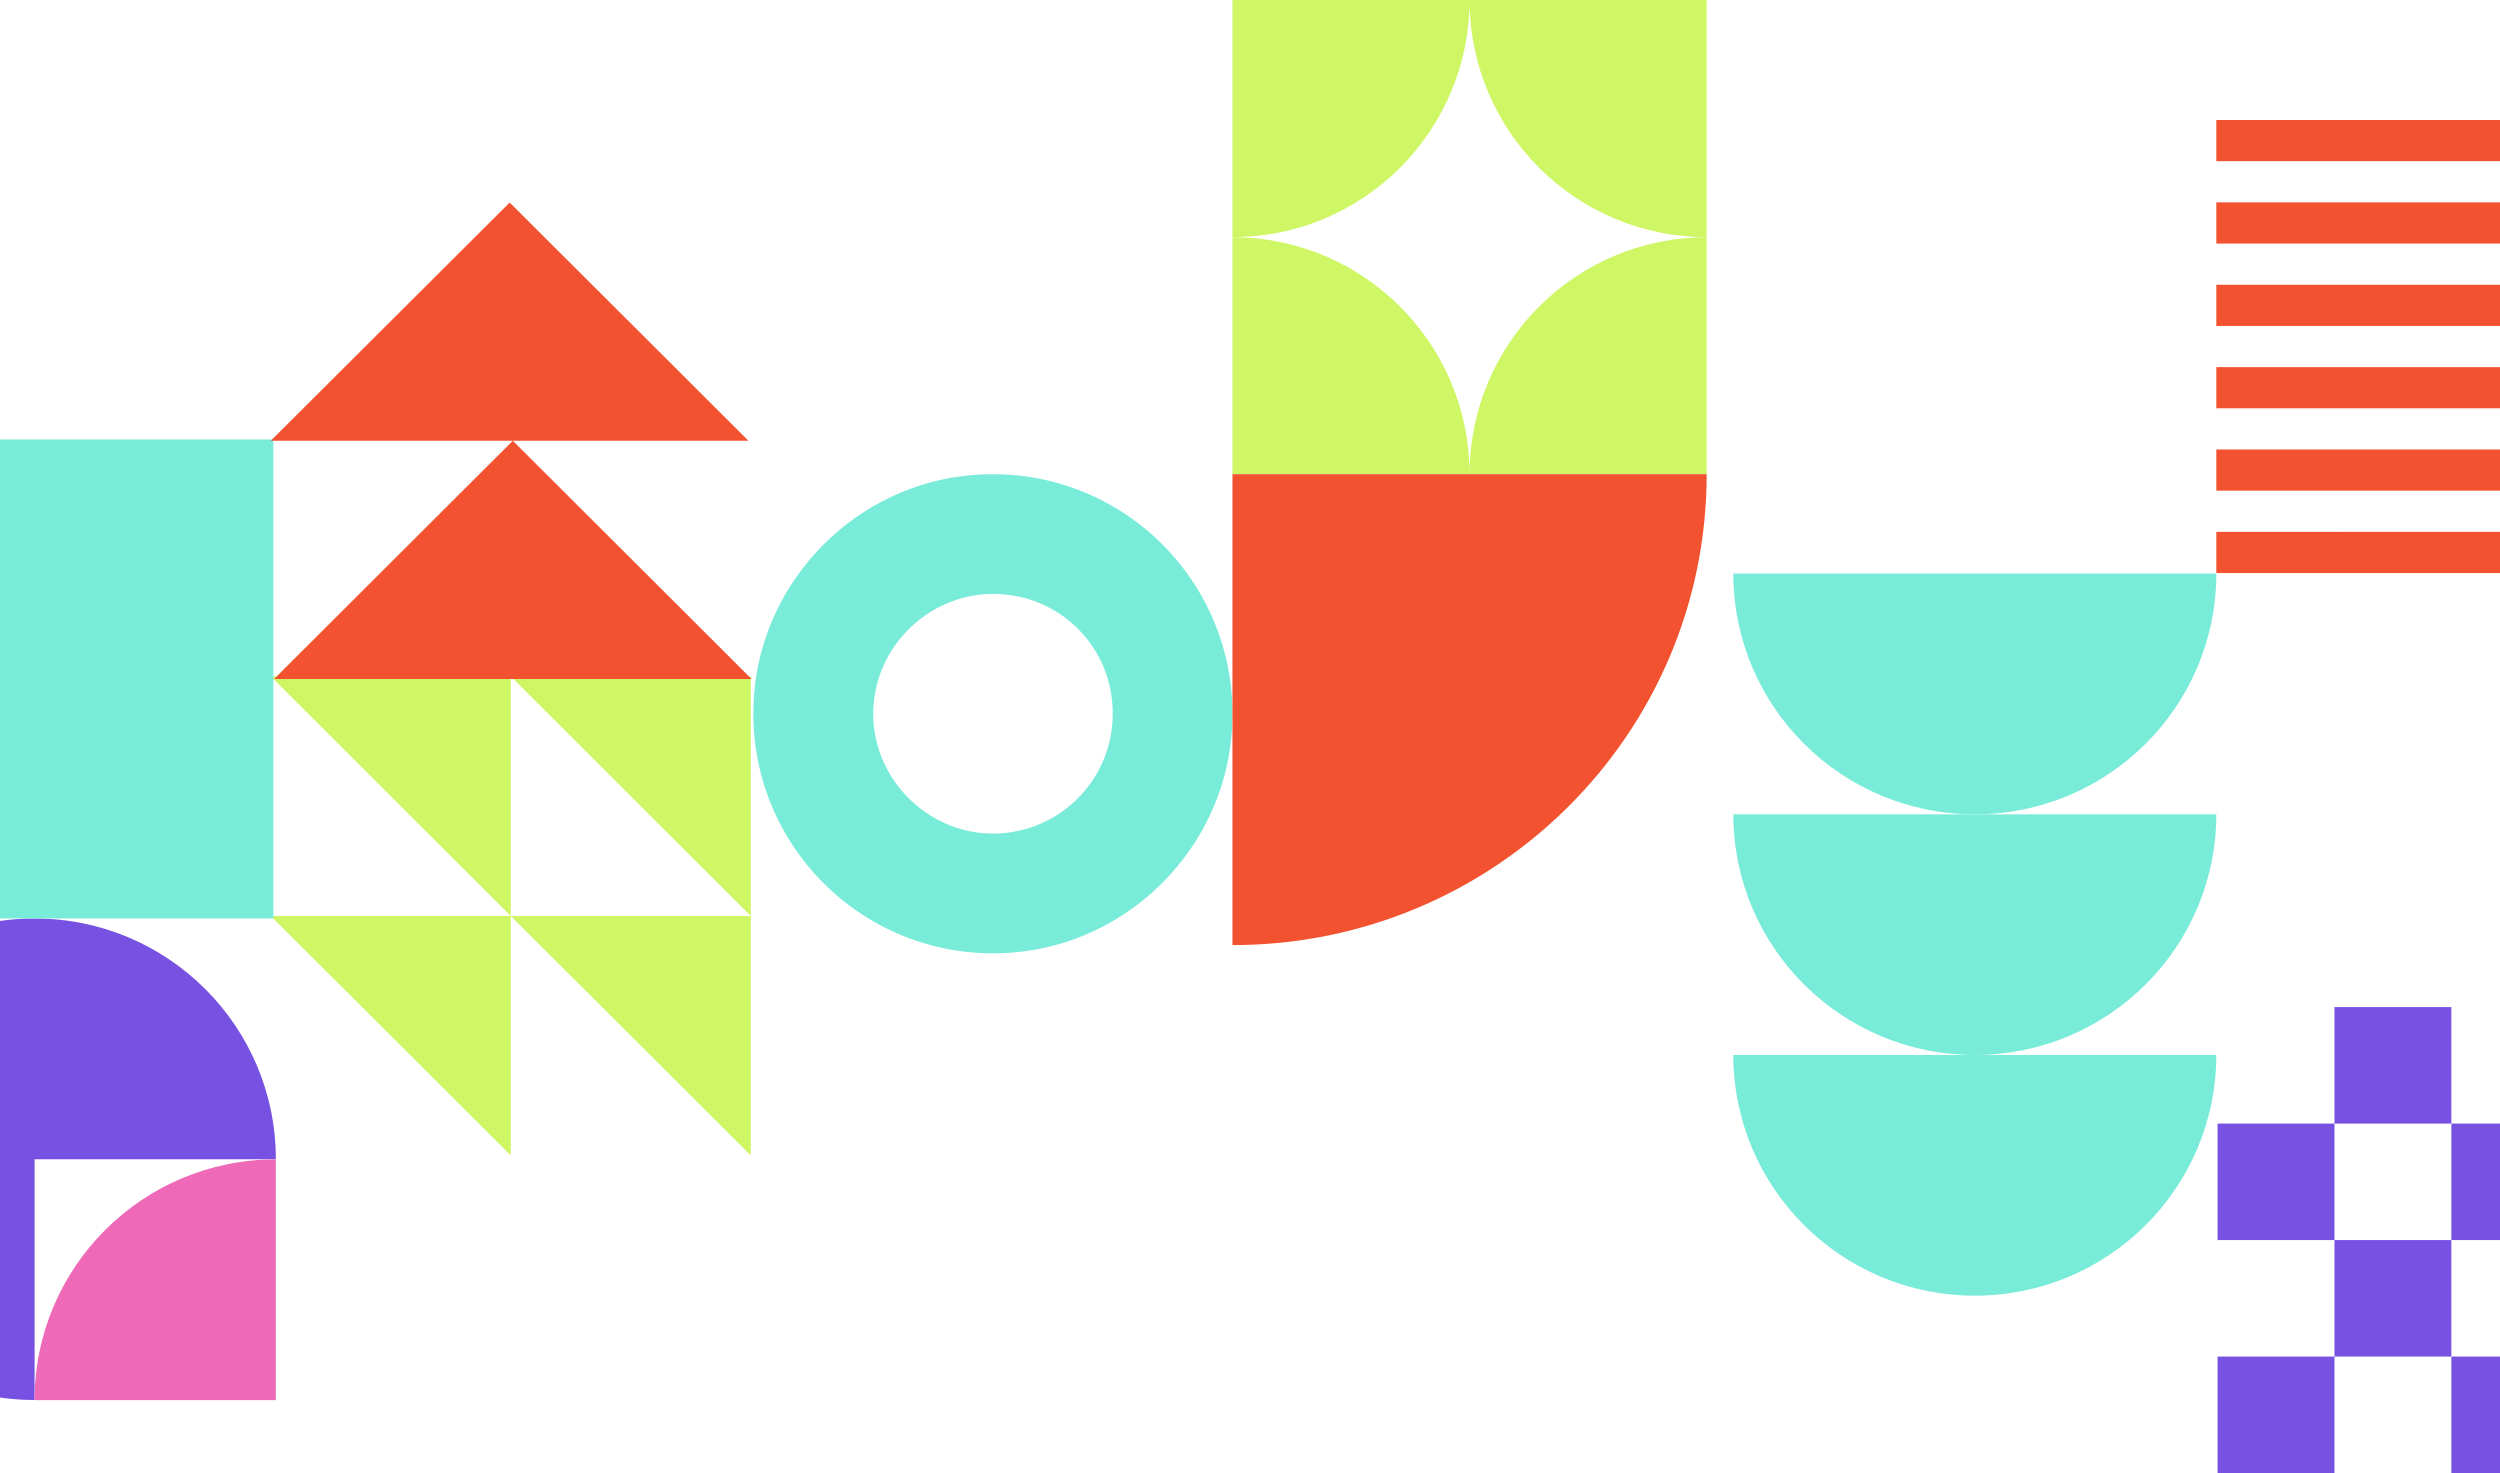
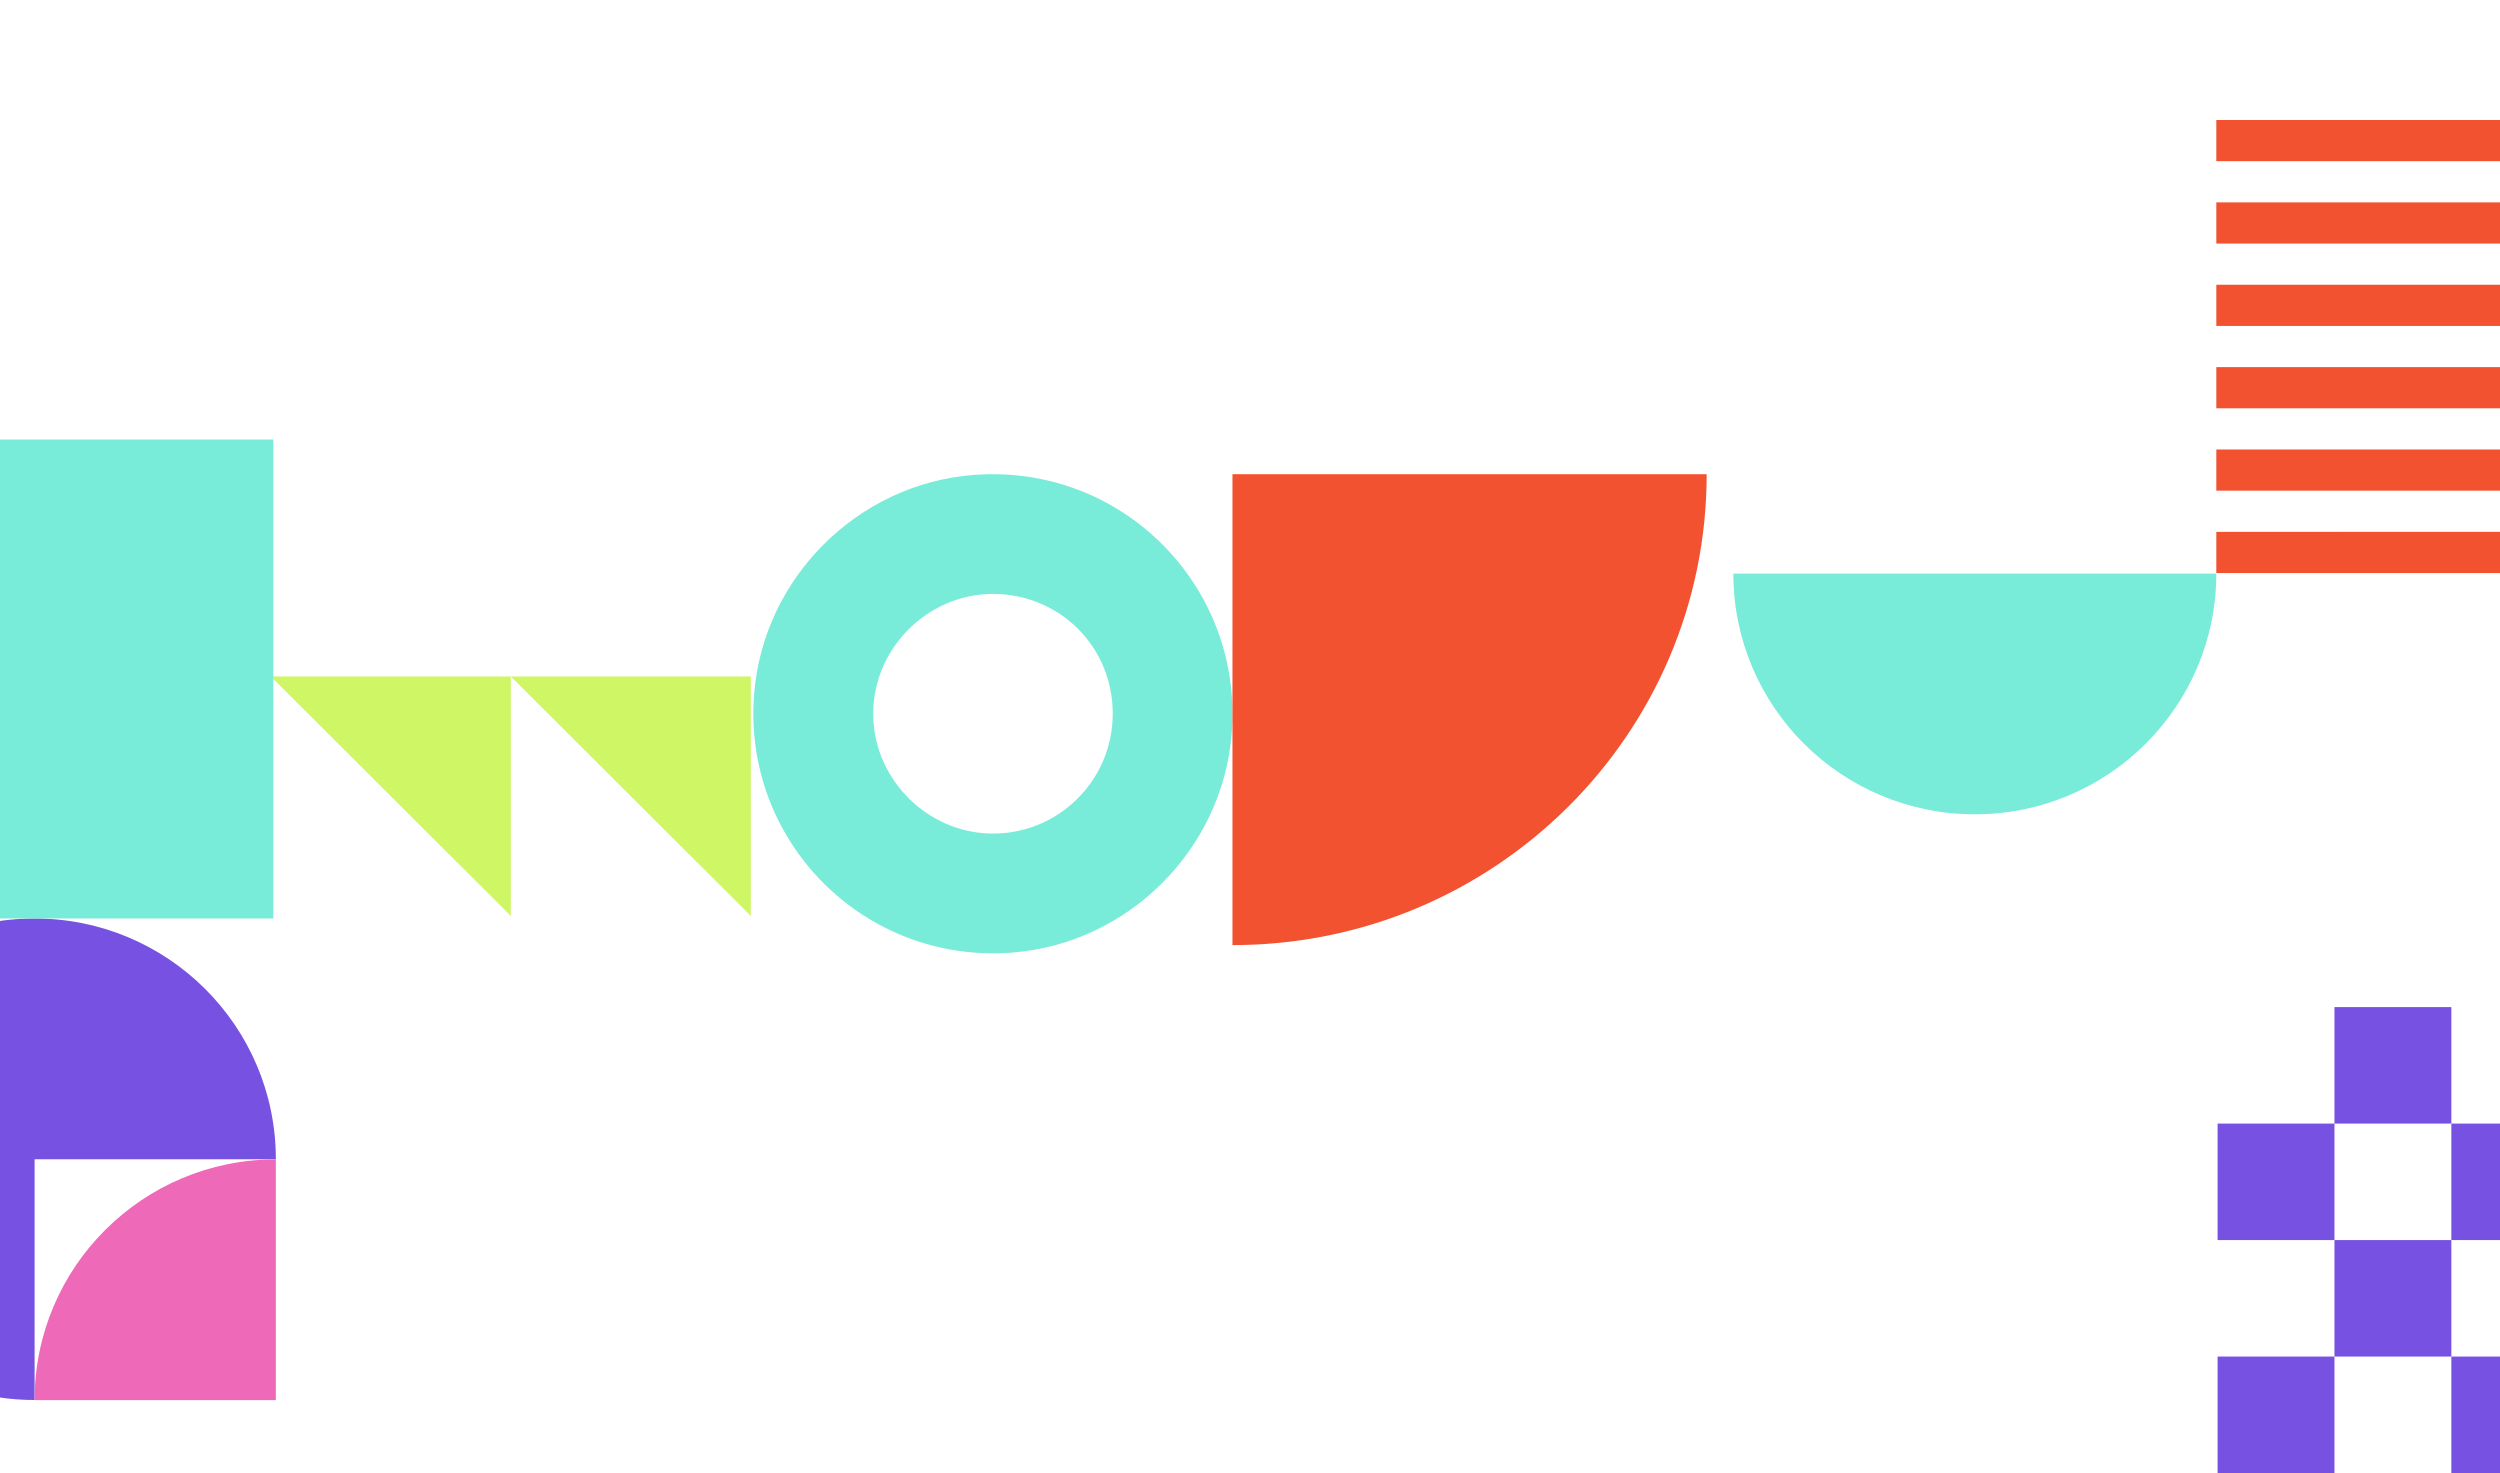
<svg xmlns="http://www.w3.org/2000/svg" width="375" height="221" viewBox="0 0 375 221" fill="none">
-   <path d="M112.621 173.319l-36-35.924h36v35.924zm-36 0l-36-35.924h36v35.924z" fill="#CFF665" />
  <path d="M112.621 137.395l-36-35.924h36v35.924zm-36 0l-36-35.924h36v35.924z" fill="#CFF665" />
  <path d="M41.379 173.887c0-19.946-16.202-36.114-36.19-36.114-19.987 0-36.189 16.168-36.189 36.114C-31 193.832-14.798 210 5.19 210v-36.113h36.189z" fill="#7751E1" />
  <path d="M41.379 210.021v-36.114c-19.987 0-36.19 16.168-36.19 36.114h36.19z" fill="#EE6AB9" />
  <path d="M41 65.924h-72v71.849h72V65.924z" fill="#79EBD9" />
-   <path d="M41.112 101.849l35.81-35.736 35.811 35.736h-71.62zm-.494-35.736L76.45 30.378l35.811 35.735H40.618z" fill="#F2522F" />
  <path d="M332.448 86.045c0 19.937-16.219 36.101-36.224 36.101-20.005 0-36.224-16.164-36.224-36.101h72.448z" fill="#79EBD9" />
-   <path d="M332.448 122.146c0 19.938-16.219 36.102-36.224 36.102-20.005 0-36.224-16.164-36.224-36.102h72.448zm0 36.102c0 19.937-16.219 36.101-36.224 36.101-20.005 0-36.224-16.164-36.224-36.101h72.448z" fill="#79EBD9" />
  <path d="M367.703 168.538h17.532v17.473h-17.532v-17.473zm0 34.946h17.532v17.474h-17.532v-17.474zm-35.065-34.946h17.532v17.473h-17.532v-17.473zm17.532-17.473h17.533v17.473H350.17v-17.473zm-17.532 52.419h17.532v17.474h-17.532v-17.474z" fill="#7751E1" />
  <path d="M350.17 186.011h17.533v17.474H350.17v-17.474z" fill="#7751E1" />
  <path d="M350.984 18h-18.536v6.176h70.173V18h-51.637zm0 12.355h-18.536v6.18h70.173v-6.18h-51.637zm0 12.355h-18.536v6.18h70.173v-6.18h-51.637zm0 12.358h-18.536v6.177h70.173v-6.177h-51.637zm0 12.356h-18.536V73.6h70.173v-6.176h-51.637zm0 12.355h-18.536v6.179h70.173v-6.18h-51.637z" fill="#F2522F" />
-   <path d="M146.032 71.243c22.139-1.734 40.477 16.605 38.722 38.744-1.363 17.431-15.489 31.536-32.898 32.899-22.138 1.735-40.477-16.584-38.742-38.744 1.363-17.43 15.488-31.536 32.898-32.899h.02zm2.251 53.779c10.243.372 18.628-7.827 18.628-17.968 0-10.14-8.054-17.967-17.967-17.967-9.913 0-18.359 8.447-17.946 18.711.372 9.252 8.054 16.893 17.306 17.224h-.021z" fill="#79EBD9" />
-   <path d="M184.87 71.15V35.585c19.643 0 35.565 15.923 35.565 35.565H184.87zm0-71.15v35.565c19.643 0 35.565-15.923 35.565-35.565H184.87zM256 71.15V35.585c-19.643 0-35.565 15.923-35.565 35.565H256zM256 0v35.565c-19.643 0-35.565-15.922-35.565-35.565H256z" fill="#CFF665" />
+   <path d="M146.032 71.243c22.139-1.734 40.477 16.605 38.722 38.744-1.363 17.431-15.489 31.536-32.898 32.899-22.138 1.735-40.477-16.584-38.742-38.744 1.363-17.43 15.488-31.536 32.898-32.899h.02zm2.251 53.779c10.243.372 18.628-7.827 18.628-17.968 0-10.14-8.054-17.967-17.967-17.967-9.913 0-18.359 8.447-17.946 18.711.372 9.252 8.054 16.893 17.306 17.224h-.021" fill="#79EBD9" />
  <path d="M256 71.13h-71.13v70.635c39.283 0 71.13-31.626 71.13-70.635z" fill="#F2522F" />
</svg>